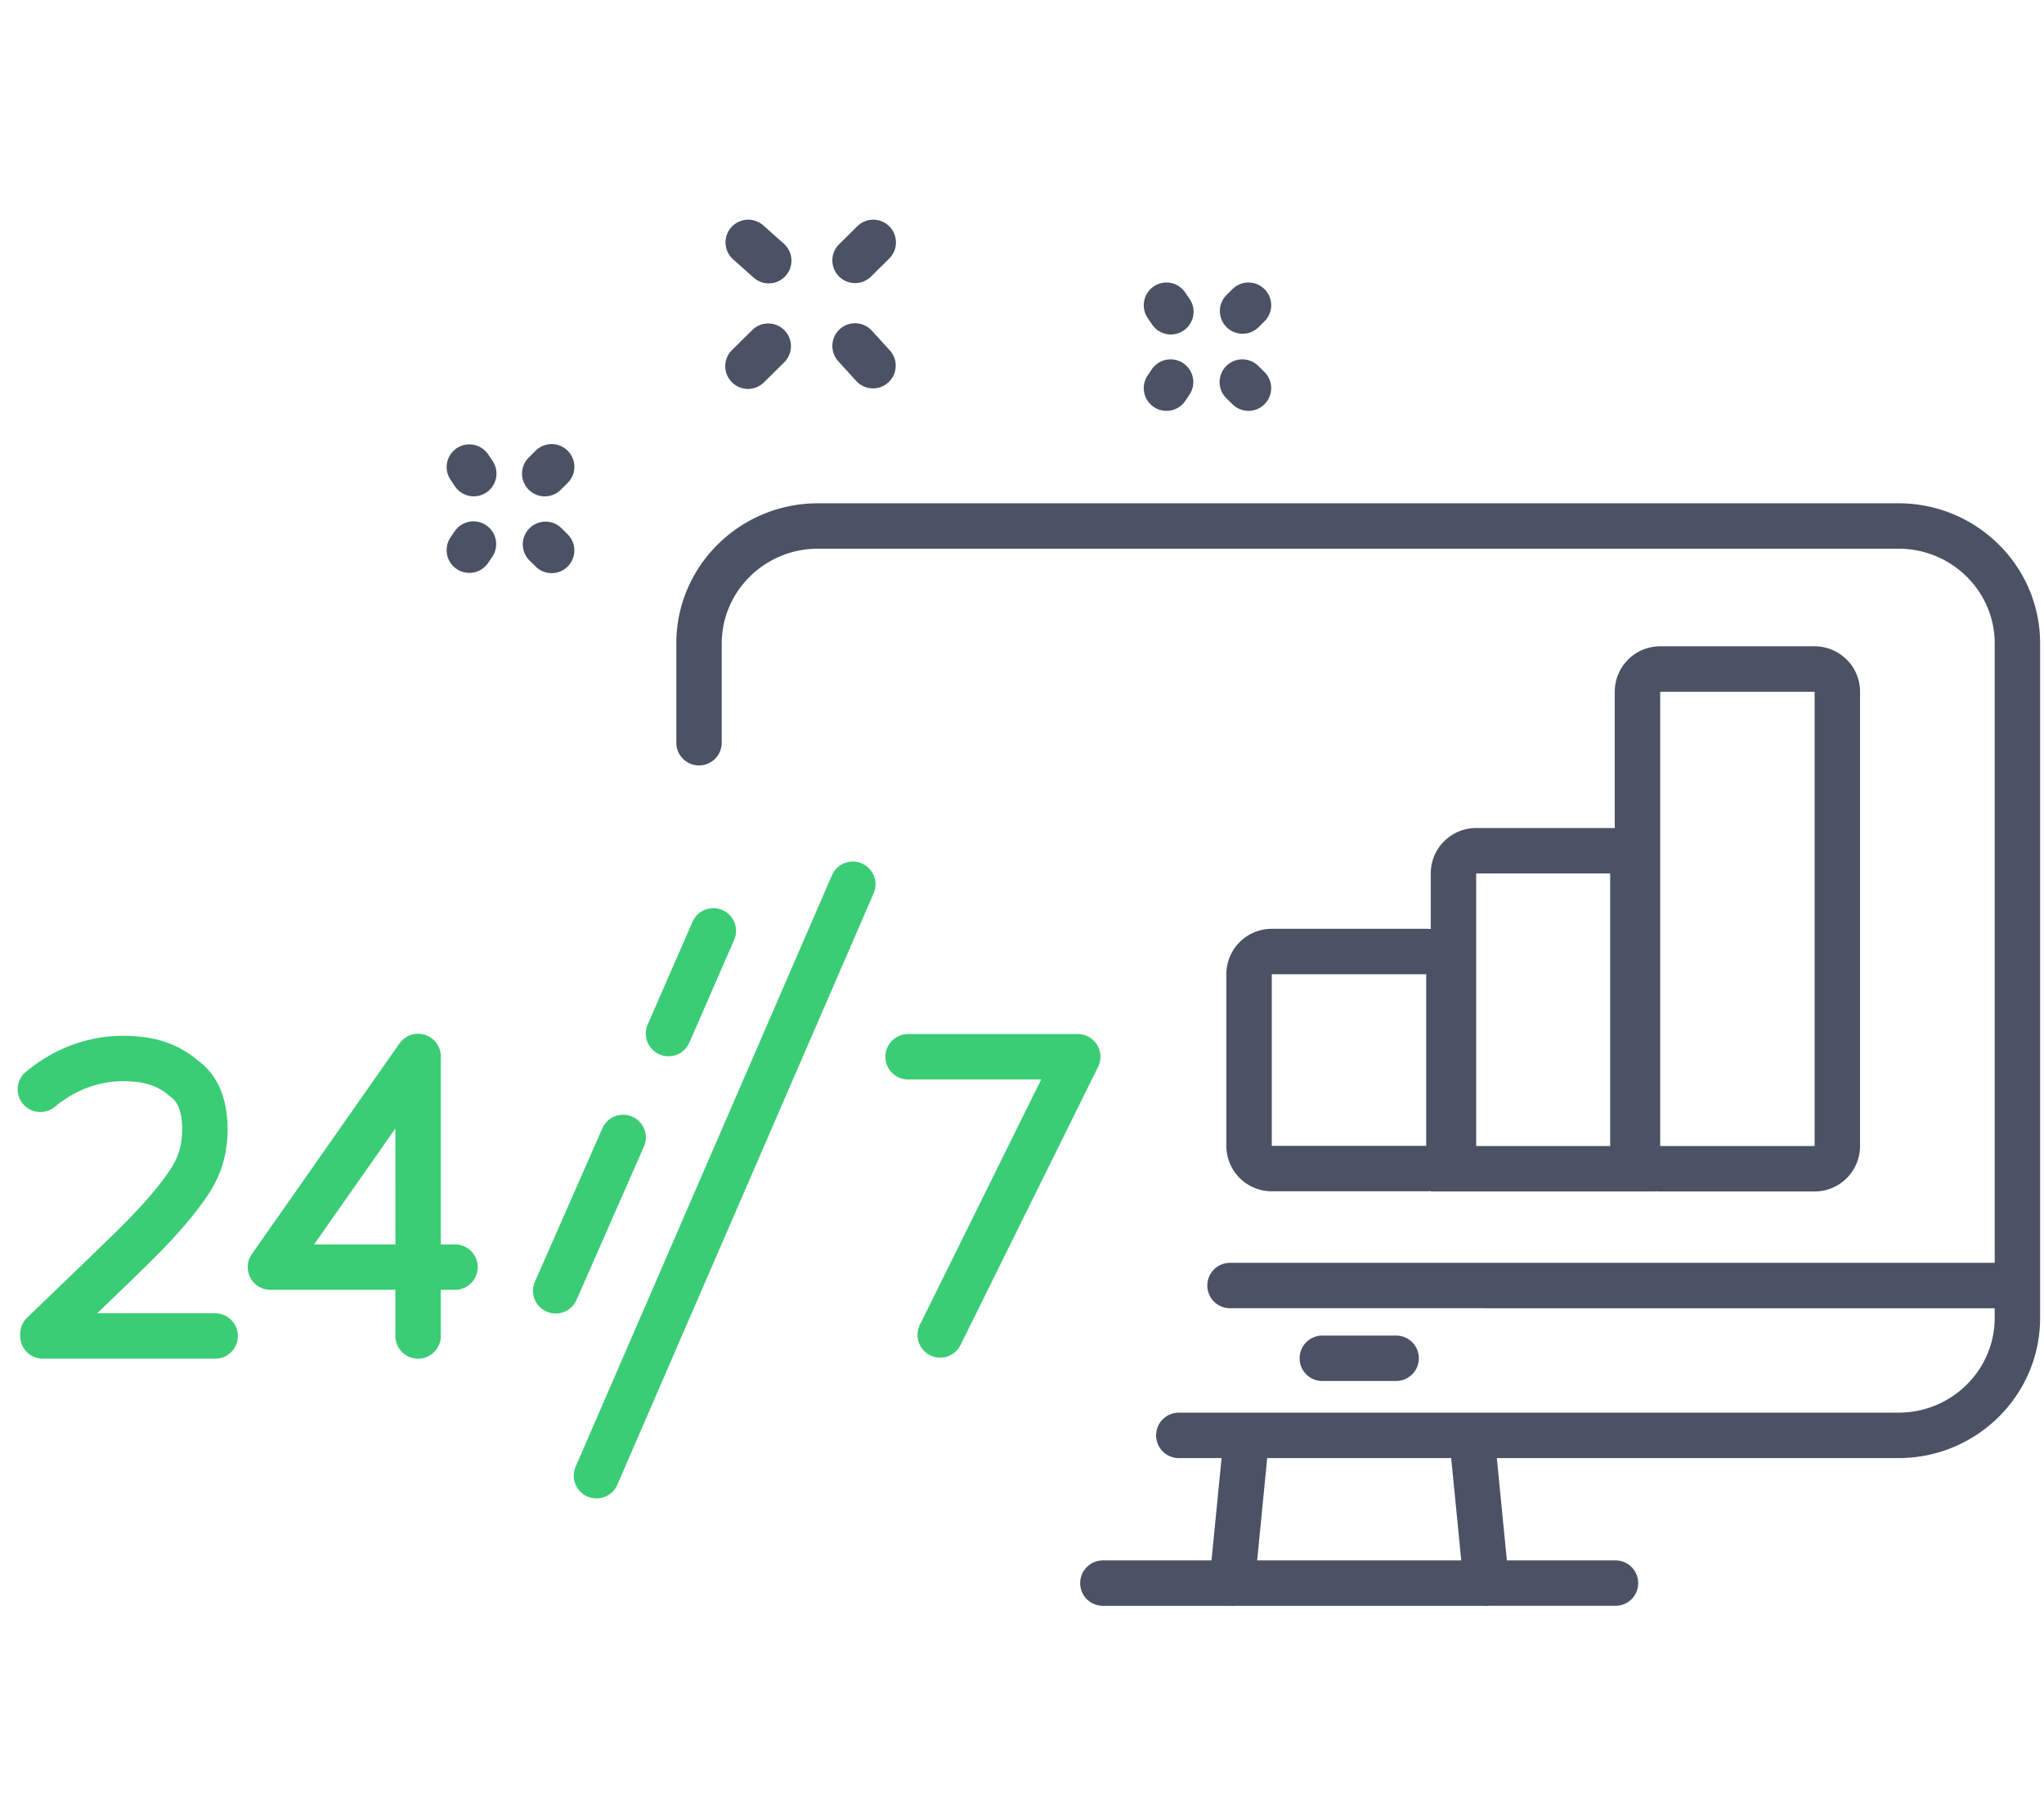
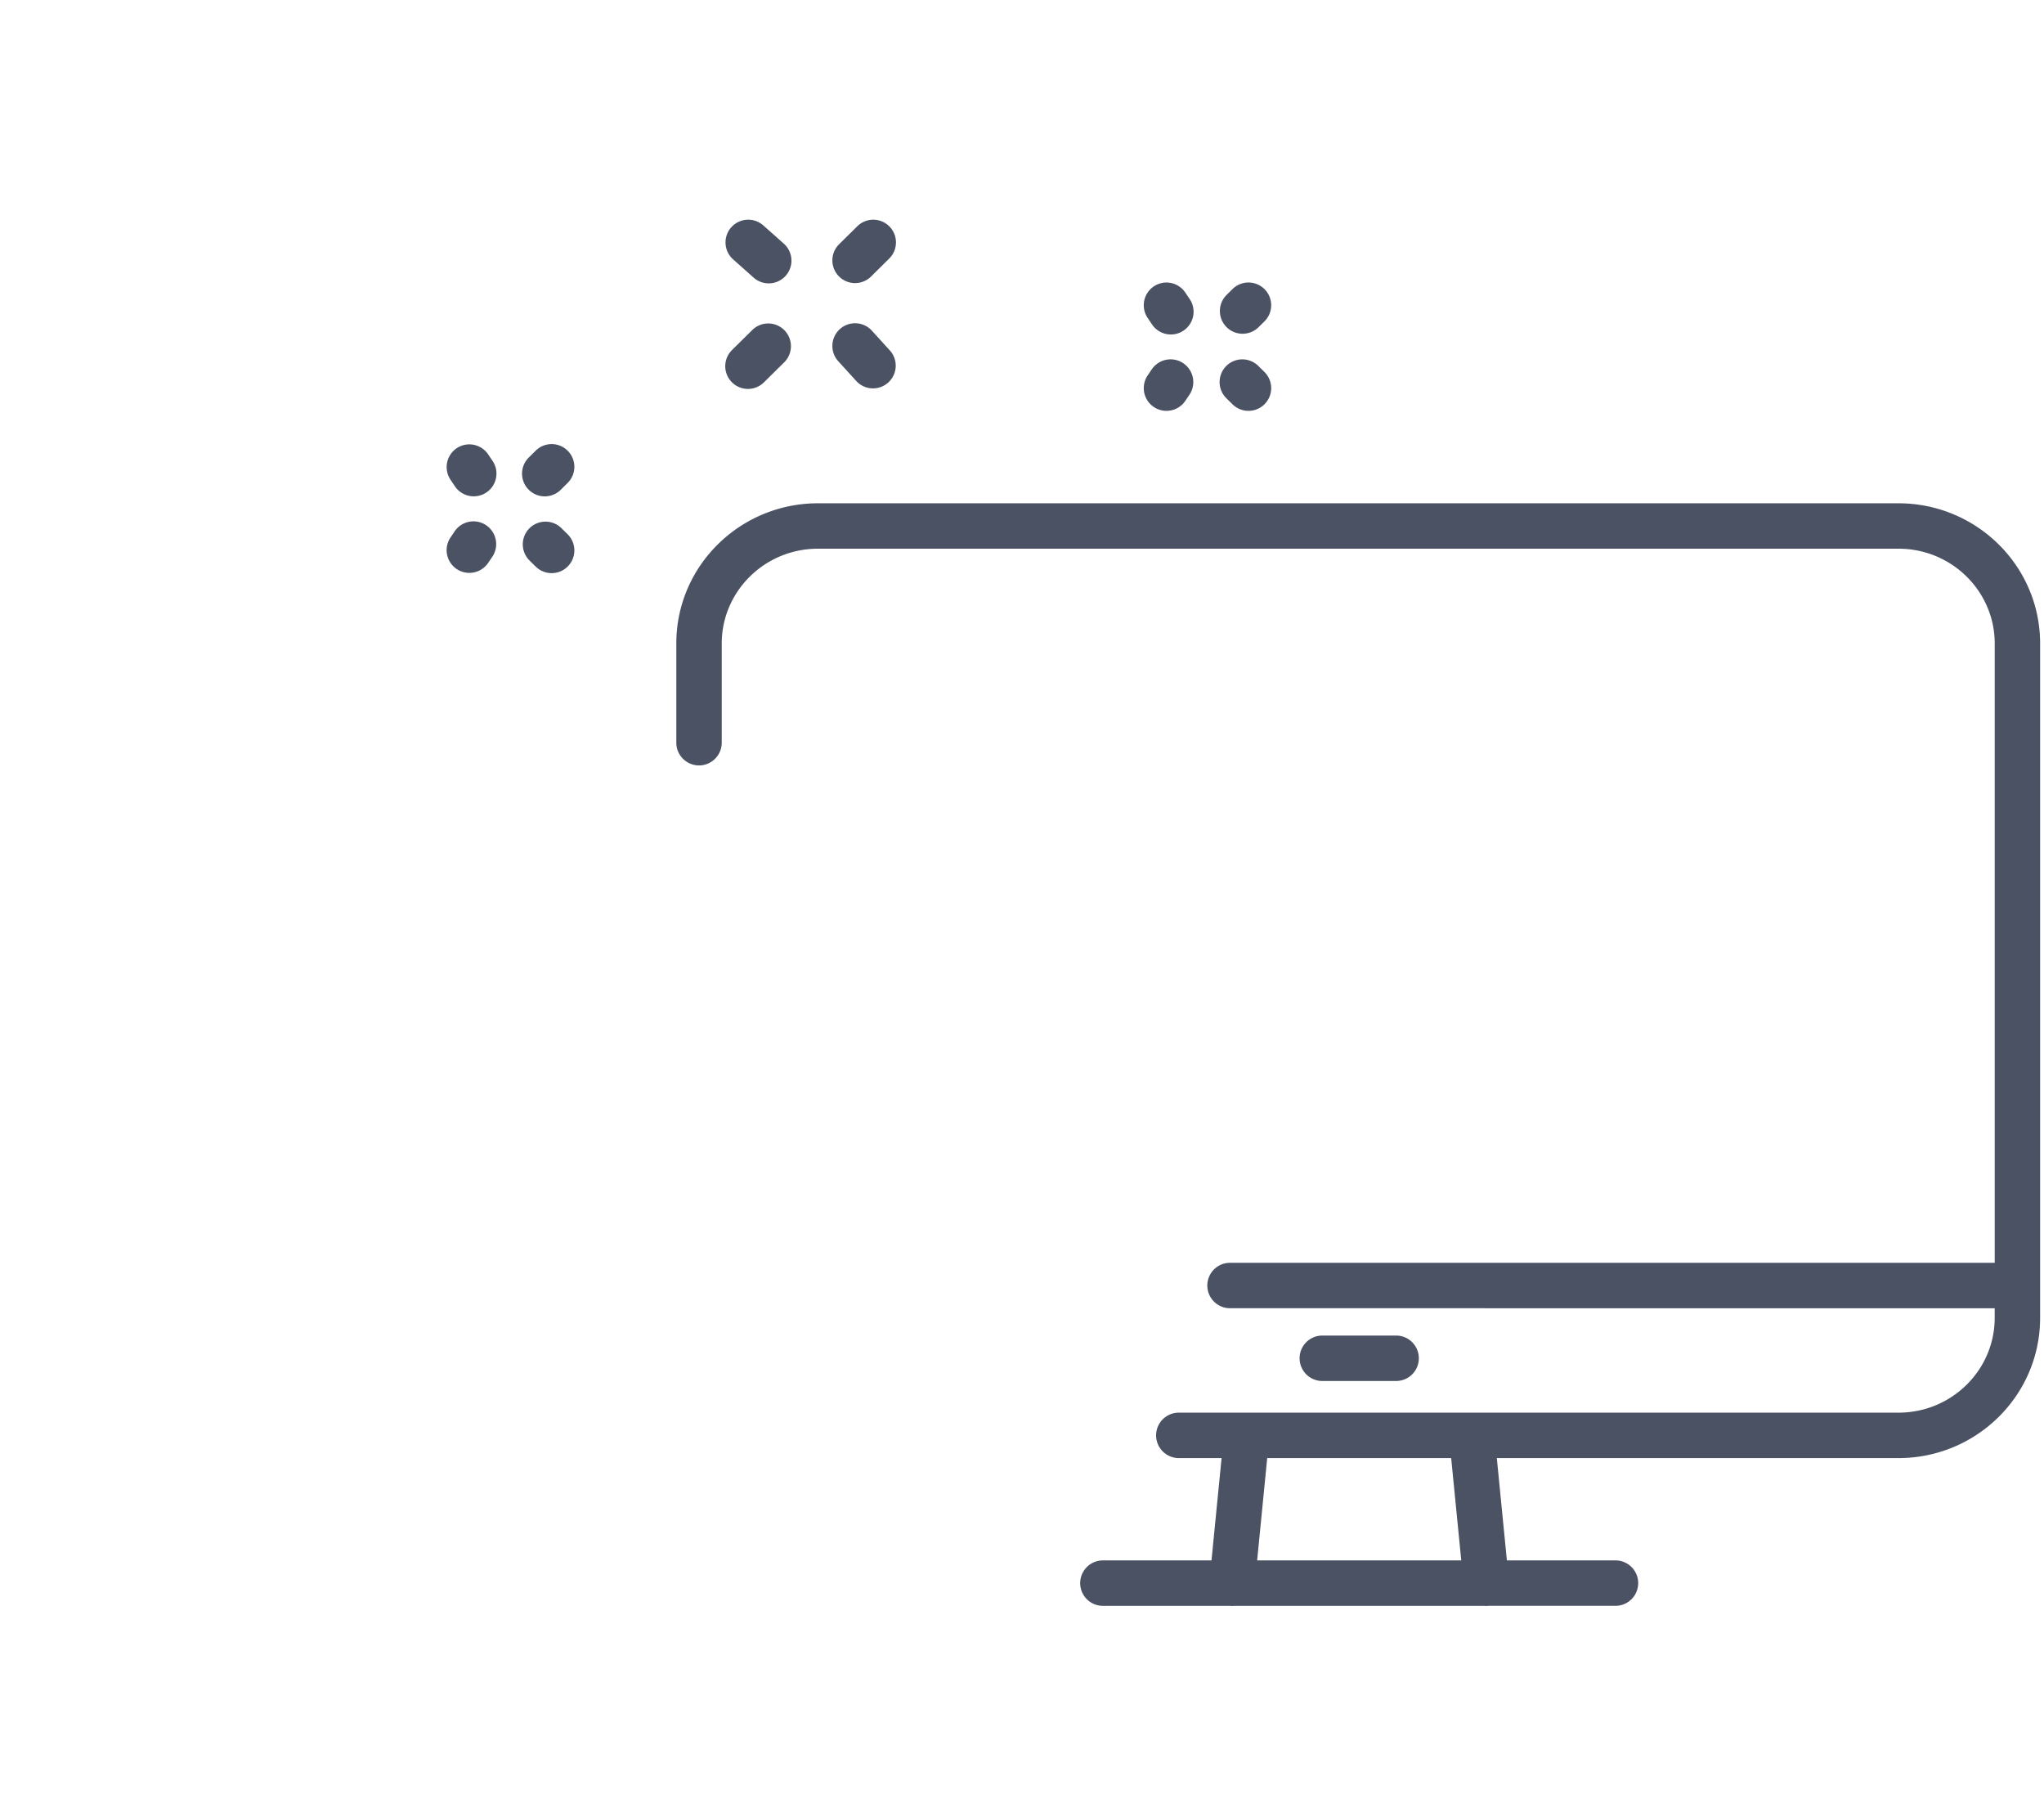
<svg xmlns="http://www.w3.org/2000/svg" fill="none" viewBox="0 0 90 80">
-   <path fill-rule="evenodd" clip-rule="evenodd" d="M5.41 47.6c-1.023 0-2.064.36-2.976 1.11a1 1 0 1 1-1.27-1.544c1.255-1.033 2.741-1.565 4.246-1.565 1.34 0 2.393.312 3.327 1.104.983.72 1.284 1.907 1.284 3.016 0 .974-.225 1.876-.787 2.764-.508.803-1.379 1.844-2.58 3.03-.494.489-1.493 1.453-2.374 2.301h5.193a1 1 0 1 1 0 2H1.889a1 1 0 0 1-1-1v-.089a1 1 0 0 1 .308-.722l.495-.474 1.162-1.118c.893-.86 1.904-1.836 2.395-2.32 1.146-1.133 1.9-2.054 2.295-2.677.341-.539.477-1.063.477-1.695 0-.836-.232-1.237-.479-1.412a1.008 1.008 0 0 1-.077-.06C6.963 47.815 6.4 47.6 5.41 47.6ZM18.71 45.558a1 1 0 0 1 .7.953v8.273h.624a1 1 0 1 1 0 2h-.625v2.032a1 1 0 1 1-2 0v-2.032h-5.5a1 1 0 0 1-.819-1.574l6.5-9.273a1 1 0 0 1 1.12-.38Zm-1.3 9.226V49.68l-3.579 5.104h3.578ZM37.947 38.012a1 1 0 0 1 .52 1.316L27.182 65.364a1 1 0 0 1-1.835-.796l11.285-26.036a1 1 0 0 1 1.315-.52ZM27.84 49.16a1 1 0 0 1 .513 1.318l-2.98 6.776a1 1 0 0 1-1.83-.805l2.98-6.776a1 1 0 0 1 1.317-.513ZM31.81 40.065a1 1 0 0 1 .515 1.317l-1.986 4.547a1 1 0 0 1-1.832-.8l1.986-4.548a1 1 0 0 1 1.316-.516ZM40.955 59.665a1 1 0 0 1-.453-1.34l5.342-10.802h-5.859a1 1 0 1 1 0-2h7.47a1 1 0 0 1 .895 1.444l-6.056 12.245a1 1 0 0 1-1.34.453Z" fill="#3BCC76" />
  <path d="M32.198 10.008a1 1 0 0 1 1.412-.084l.903.803a1 1 0 1 1-1.33 1.495l-.902-.803a1 1 0 0 1-.083-1.412ZM55.675 14.149a1 1 0 0 0-1.406-1.423l-.27.267a1 1 0 0 0 1.405 1.423l.27-.267Z" fill="#4A5264" />
  <path fill-rule="evenodd" clip-rule="evenodd" d="M36.016 24.156c-2.349 0-4.237 1.883-4.237 4.172v4.369a1 1 0 0 1-2 0v-4.37c0-3.416 2.807-6.17 6.237-6.17h47.577c3.43 0 6.236 2.754 6.236 6.17V58.02c0 3.417-2.807 6.171-6.236 6.171H65.907l.443 4.504h4.782a1 1 0 1 1 0 2h-5.58l-.01.001c-.07.007-.14.007-.207 0H54.36a1.003 1.003 0 0 1-.208 0h-5.59a1 1 0 1 1 0-2h4.782l.444-4.505h-1.883a1 1 0 1 1 0-2h31.688c2.348 0 4.236-1.882 4.236-4.171v-.426H54.16a1 1 0 0 1 0-2H87.83V28.328c0-2.29-1.888-4.172-4.236-4.172H36.016Zm27.881 40.035.444 4.504h-8.987l.443-4.504h8.1Z" fill="#4A5264" />
  <path d="M57.223 59.797a1 1 0 0 1 1-1h3.25a1 1 0 1 1 0 2h-3.25a1 1 0 0 1-1-1ZM52.102 15.992a1 1 0 0 1 .269 1.388l-.18.267a1 1 0 0 1-1.658-1.119l.18-.267a1 1 0 0 1 1.389-.27ZM55.404 16.109a1 1 0 0 0-1.406 1.423l.271.267a1 1 0 1 0 1.406-1.423l-.271-.267ZM50.802 12.609a1 1 0 0 1 1.388.27l.18.267a1 1 0 1 1-1.657 1.119l-.18-.268a1 1 0 0 1 .269-1.388ZM38.378 14.545a1 1 0 0 0-1.478 1.347l.812.892a1 1 0 0 0 1.478-1.347l-.812-.892ZM34.55 15.93a1 1 0 0 0-1.404-1.423l-.903.892a1 1 0 1 0 1.405 1.423l.903-.892ZM39.163 9.97a1 1 0 0 1-.01 1.413l-.812.803a1 1 0 0 1-1.405-1.423l.813-.803a1 1 0 0 1 1.414.01ZM24.981 21.274a1 1 0 1 0-1.405-1.423l-.27.268a1 1 0 1 0 1.405 1.422l.27-.267ZM21.406 23.124a1 1 0 0 1 .27 1.389l-.181.267a1 1 0 1 1-1.658-1.119l.18-.267a1 1 0 0 1 1.39-.27ZM24.71 23.242a1 1 0 0 0-1.405 1.423l.271.267a1 1 0 1 0 1.405-1.423l-.27-.267ZM20.107 19.734a1 1 0 0 1 1.388.27l.18.267a1 1 0 1 1-1.657 1.119l-.18-.268a1 1 0 0 1 .269-1.388Z" fill="#4A5264" />
-   <path fill-rule="evenodd" clip-rule="evenodd" d="M53.998 42.89a2 2 0 0 1 2-2h6.8c.068 0 .134.004.2.01v-2.447a2 2 0 0 1 2-2H71.1v-6a2 2 0 0 1 2-2h6.8a2 2 0 0 1 2 2v20a2 2 0 0 1-2 2h-6.8c-.068 0-.136-.003-.202-.01v.01h-9.9v-.017c-.066.007-.132.01-.2.01h-6.8a2 2 0 0 1-2-2v-7.555Zm2 0h6.8v7.556h-6.8v-7.555Zm14.9-4.437h-5.9v12h5.9v-12Zm2.202-8h6.8v20h-6.8v-20Z" fill="#4A5264" />
</svg>